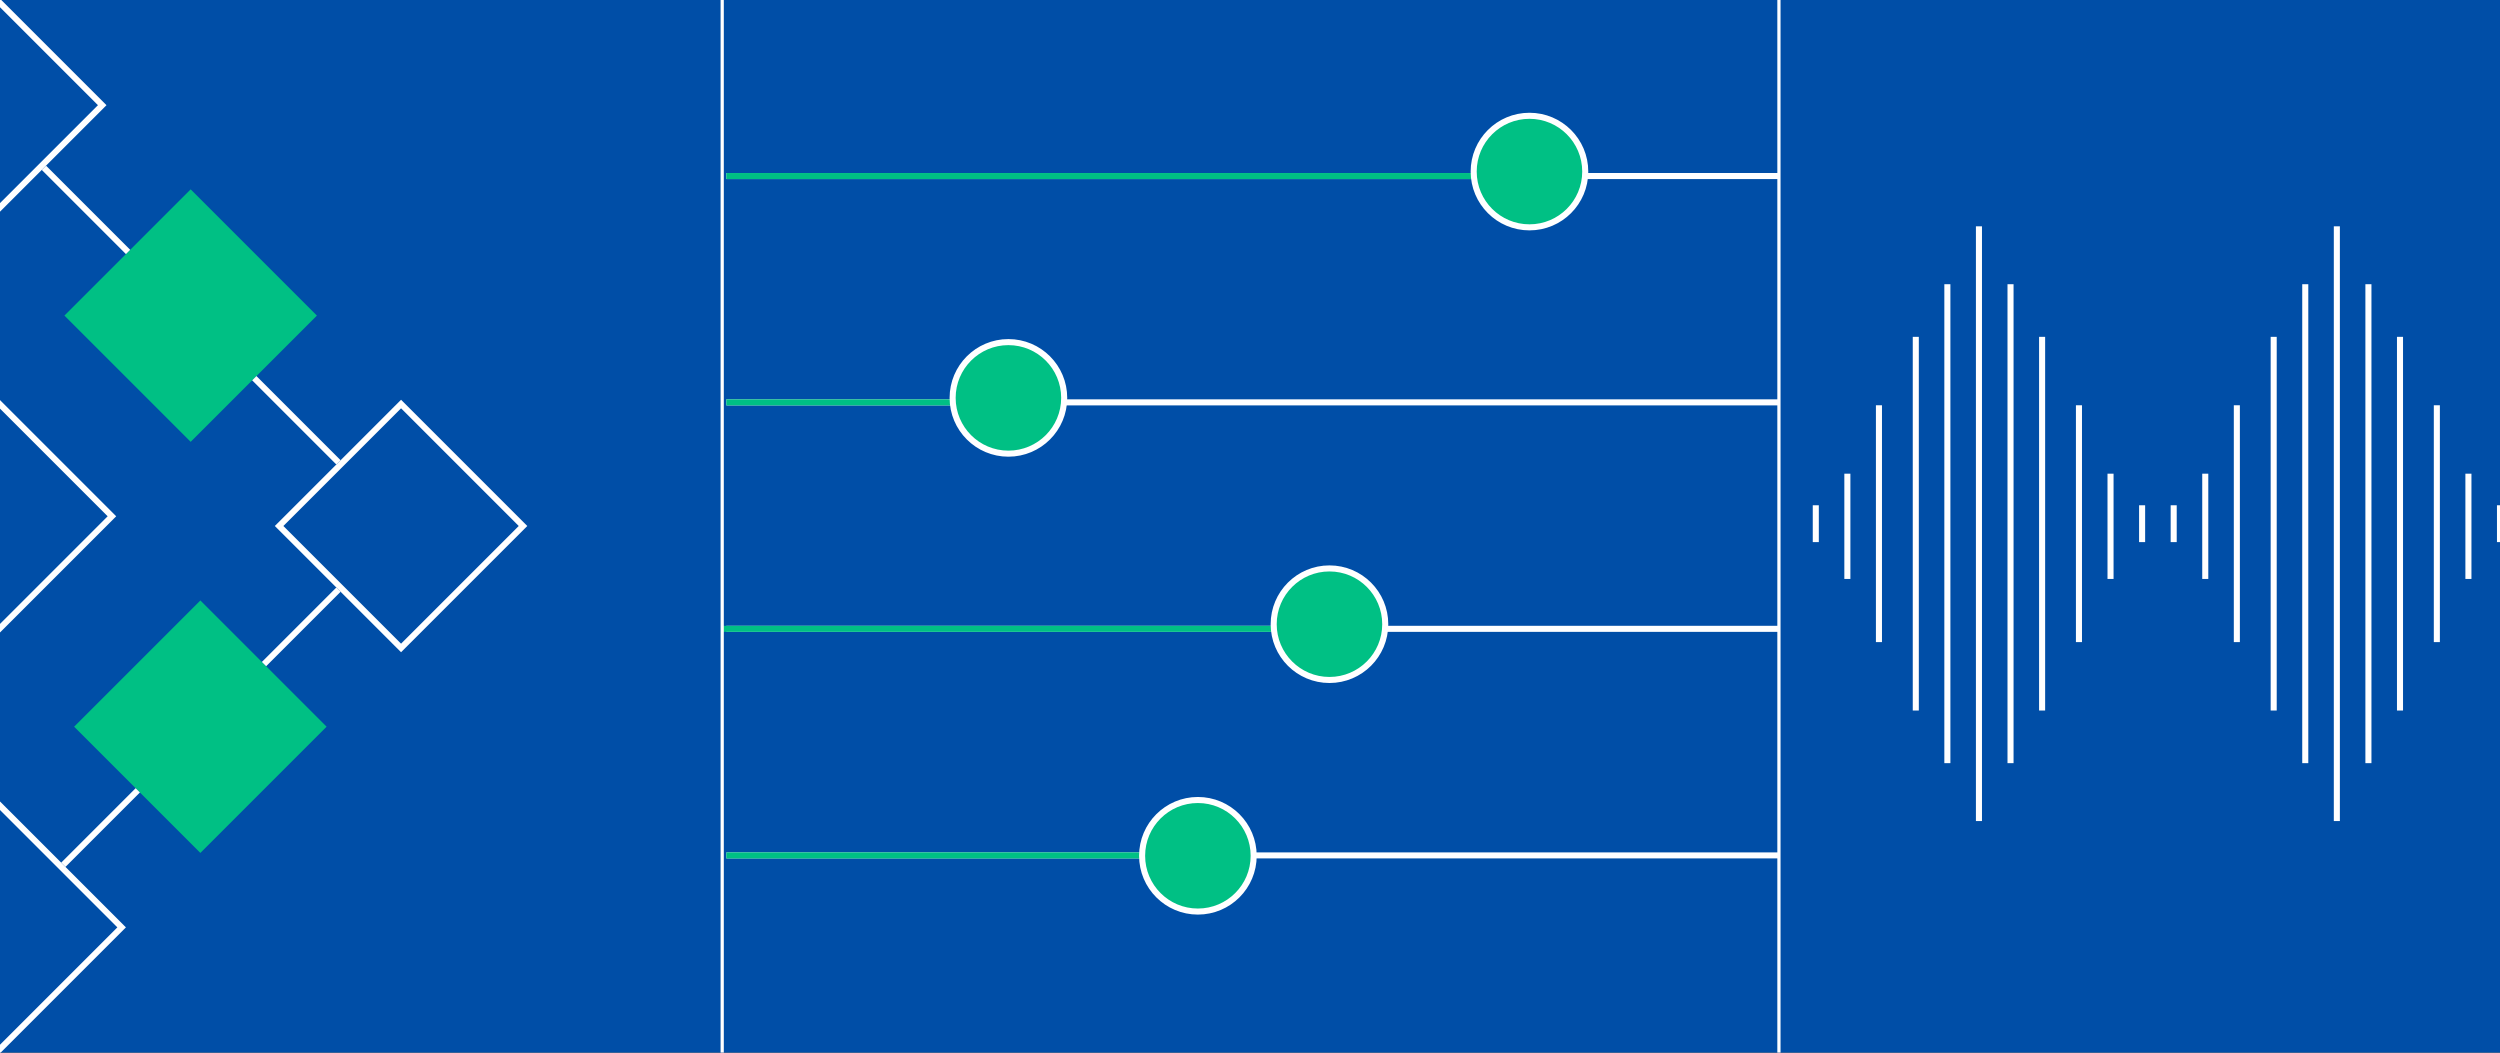
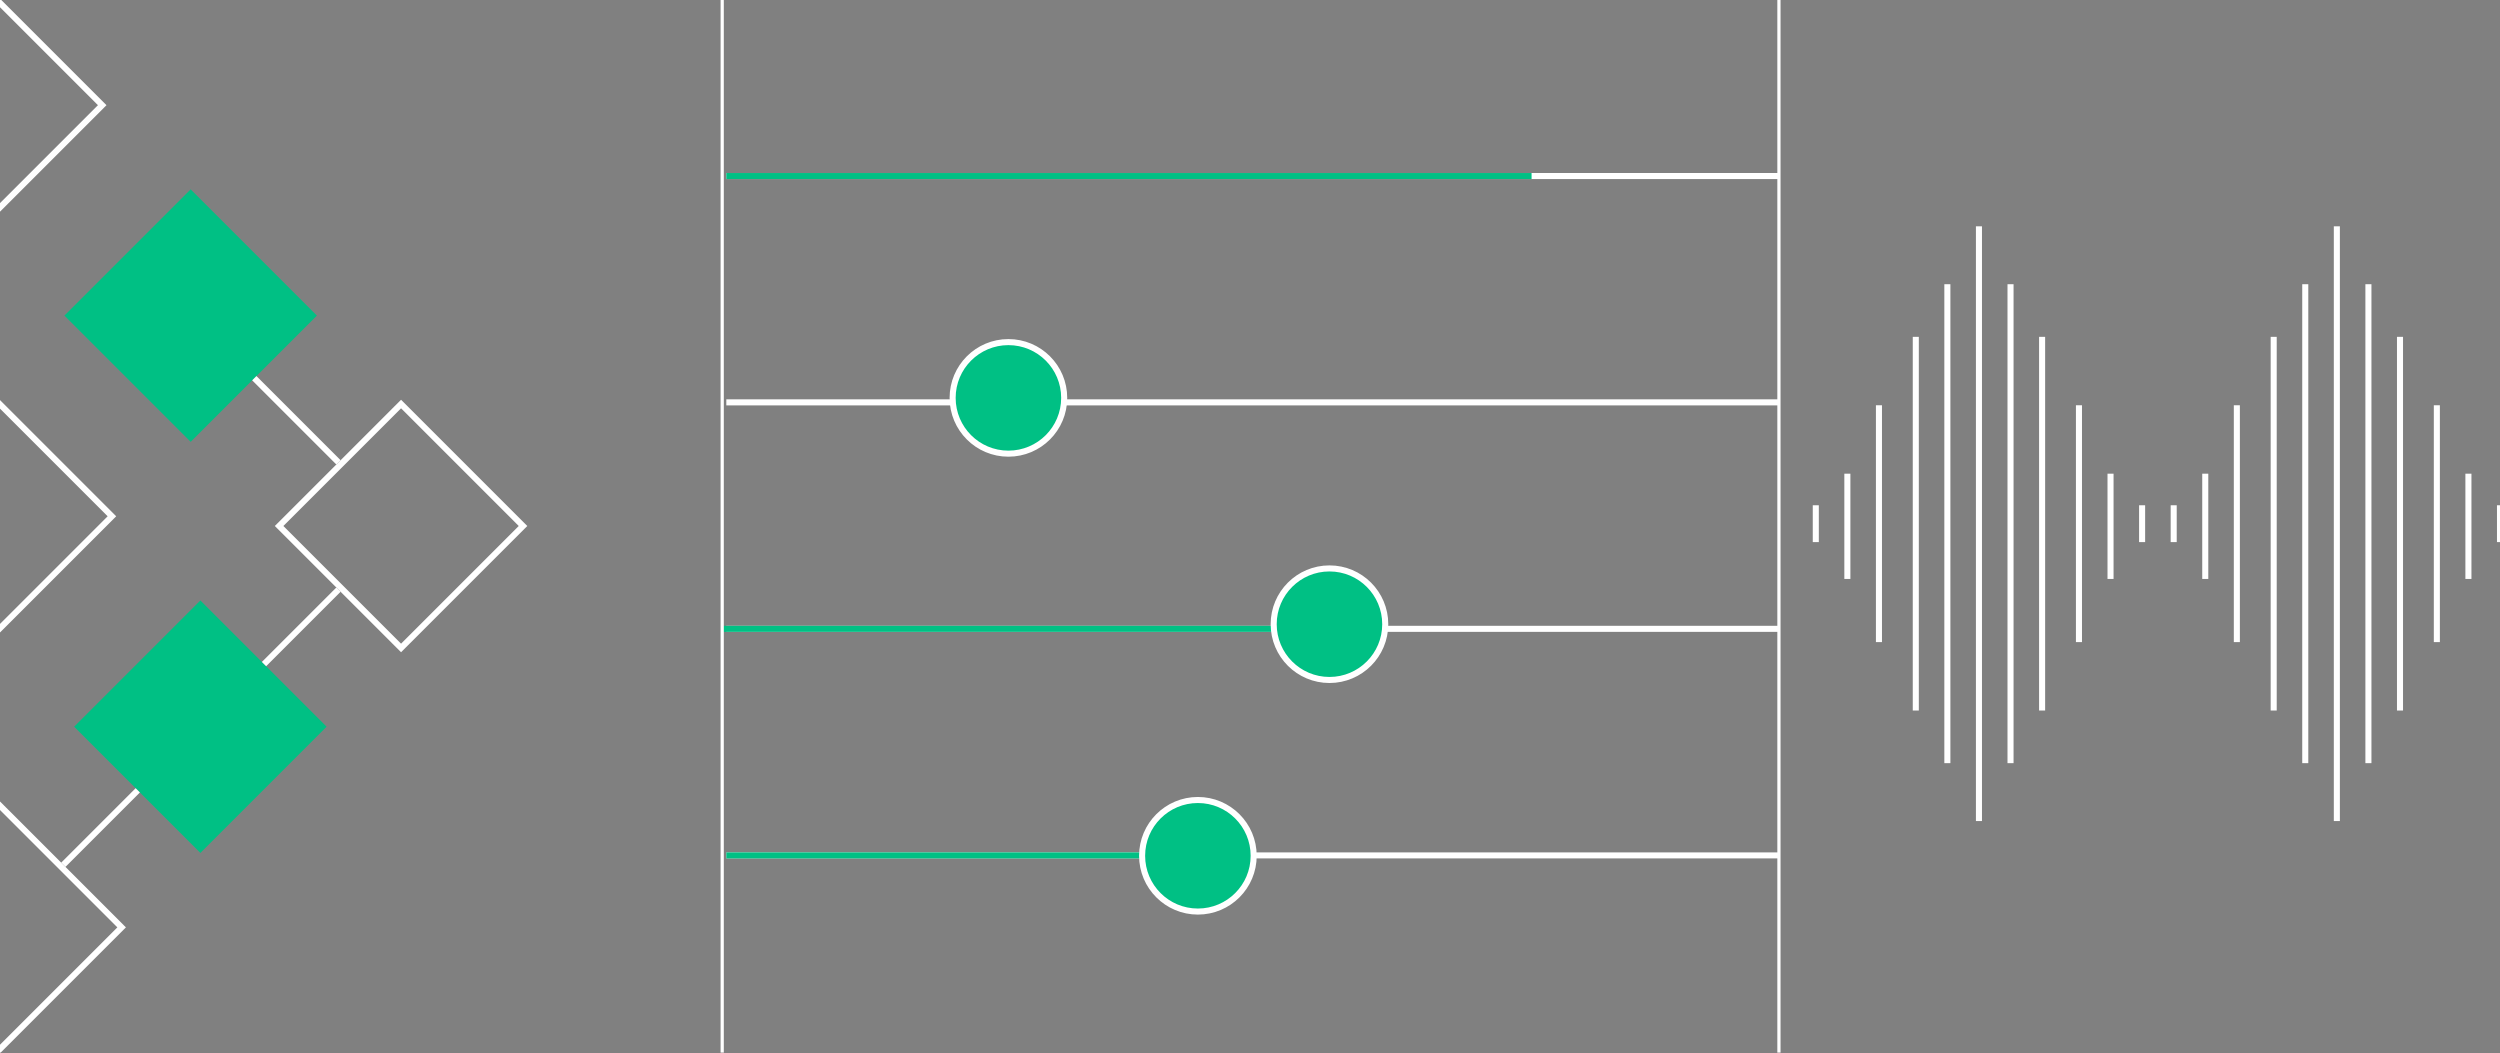
<svg xmlns="http://www.w3.org/2000/svg" width="1239" height="522" viewBox="0 0 1239 522" fill="none">
  <rect x="0" y="0" width="1239" height="522" fill="#808080" stroke="none" />
  <g clip-path="url(#clip0_503_232)">
-     <path d="M1239 0H0V521.684H1239V0Z" fill="#004EA7" />
    <path d="M1406.79 523.314H-164.657V-1.63H1406.79V523.314Z" stroke="#004EA7" stroke-width="1.25" />
    <g clip-path="url(#clip1_503_232)">
      <path d="M882.006 199.407L359.962 199.407" stroke="white" stroke-width="3" />
      <path d="M882.006 87.245L359.962 87.245" stroke="white" stroke-width="3" />
      <path d="M759.051 87.251L359.962 87.251" stroke="#00C084" stroke-width="3" />
-       <path d="M500.817 199.414H359.962" stroke="#00C084" stroke-width="3" />
      <path d="M882.006 311.661L359.962 311.661" stroke="white" stroke-width="3" />
      <path d="M644.645 311.654H357.719" stroke="#00C084" stroke-width="3" />
      <path d="M882.006 423.938L359.962 423.938" stroke="white" stroke-width="3" />
      <path d="M594.72 423.947H359.962" stroke="#00C084" stroke-width="3" />
      <path d="M499.769 224.837C484.501 224.837 472.124 212.46 472.124 197.192C472.124 181.924 484.501 169.547 499.769 169.547C515.037 169.547 527.414 181.924 527.414 197.192C527.414 212.46 515.037 224.837 499.769 224.837Z" fill="#00C084" stroke="white" stroke-width="3" />
-       <path d="M758.003 112.675C742.735 112.675 730.358 100.298 730.358 85.03C730.358 69.762 742.735 57.385 758.003 57.385C773.271 57.385 785.648 69.762 785.648 85.03C785.648 100.298 773.271 112.675 758.003 112.675Z" fill="#00C084" stroke="white" stroke-width="3" />
      <path d="M658.883 336.999C643.615 336.999 631.238 324.622 631.238 309.354C631.238 294.086 643.615 281.709 658.883 281.709C674.151 281.709 686.528 294.086 686.528 309.354C686.528 324.622 674.151 336.999 658.883 336.999Z" fill="#00C084" stroke="white" stroke-width="3" />
      <path d="M593.672 451.77C578.404 451.77 566.027 439.393 566.027 424.125C566.027 408.857 578.404 396.48 593.672 396.48C608.94 396.48 621.317 408.857 621.317 424.125C621.317 439.393 608.94 451.77 593.672 451.77Z" fill="#00C084" stroke="white" stroke-width="3" />
    </g>
    <path d="M357.922 521.684V0" stroke="white" stroke-width="1.598" />
    <path d="M881.644 521.684V0" stroke="white" stroke-width="1.598" />
    <g clip-path="url(#clip2_503_232)">
      <path d="M980.766 406.914L980.766 112.162" stroke="white" stroke-width="3" />
      <path d="M949.465 352.137L949.465 166.939" stroke="white" stroke-width="3" />
      <path d="M1012.07 352.137L1012.07 166.939" stroke="white" stroke-width="3" />
      <path d="M931.206 318.228L931.206 200.849" stroke="white" stroke-width="3" />
      <path d="M1030.33 318.228L1030.33 200.849" stroke="white" stroke-width="3" />
      <path d="M915.556 286.926L915.556 234.758" stroke="white" stroke-width="3" />
      <path d="M1045.98 286.926L1045.98 234.758" stroke="white" stroke-width="3" />
      <path d="M899.905 268.667L899.905 250.409" stroke="white" stroke-width="3" />
      <path d="M1061.63 268.667L1061.63 250.409" stroke="white" stroke-width="3" />
      <path d="M965.116 378.221L965.116 140.855" stroke="white" stroke-width="3" />
      <path d="M996.417 378.221L996.417 140.855" stroke="white" stroke-width="3" />
      <path d="M1158.14 406.914L1158.14 112.162" stroke="white" stroke-width="3" />
      <path d="M1126.84 352.137L1126.84 166.939" stroke="white" stroke-width="3" />
      <path d="M1189.44 352.137L1189.44 166.939" stroke="white" stroke-width="3" />
      <path d="M1108.58 318.228L1108.58 200.849" stroke="white" stroke-width="3" />
      <path d="M1207.7 318.228L1207.7 200.849" stroke="white" stroke-width="3" />
      <path d="M1092.93 286.926L1092.93 234.758" stroke="white" stroke-width="3" />
      <path d="M1223.35 286.926L1223.35 234.758" stroke="white" stroke-width="3" />
      <path d="M1077.28 268.667L1077.28 250.409" stroke="white" stroke-width="3" />
      <path d="M1239 268.667L1239 250.409" stroke="white" stroke-width="3" />
      <path d="M1142.49 378.221L1142.49 140.855" stroke="white" stroke-width="3" />
      <path d="M1173.79 378.221L1173.79 140.855" stroke="white" stroke-width="3" />
    </g>
    <rect x="-9.786" y="-8.312" width="85.481" height="85.481" transform="rotate(45 -9.786 -8.312)" stroke="white" stroke-width="3" />
    <rect x="94.49" y="93.842" width="88.481" height="88.481" transform="rotate(45 94.49 93.842)" fill="#00C084" />
    <rect x="198.765" y="200.238" width="85.481" height="85.481" transform="rotate(45 198.765 200.238)" stroke="white" stroke-width="3" />
    <rect x="99.302" y="297.58" width="88.481" height="88.481" transform="rotate(45 99.302 297.58)" fill="#00C084" />
    <rect x="-0.16" y="399.163" width="85.481" height="85.481" transform="rotate(45 -0.16 399.163)" stroke="white" stroke-width="3" />
    <rect x="-4.973" y="195.425" width="85.481" height="85.481" transform="rotate(45 -4.973 195.425)" stroke="white" stroke-width="3" />
    <line x1="126.031" y1="187.431" x2="167.741" y2="229.141" stroke="white" stroke-width="3" />
-     <line x1="21.756" y1="83.155" x2="63.466" y2="124.865" stroke="white" stroke-width="3" />
    <line x1="68.278" y1="391.686" x2="31.381" y2="428.583" stroke="white" stroke-width="3" />
    <line x1="167.741" y1="292.223" x2="130.844" y2="329.12" stroke="white" stroke-width="3" />
  </g>
  <defs>
    <clipPath id="clip0_503_232">
      <rect width="1239" height="521.684" fill="white" />
    </clipPath>
    <clipPath id="clip1_503_232">
      <rect width="524.293" height="521.684" fill="white" transform="translate(357.354)" />
    </clipPath>
    <clipPath id="clip2_503_232">
      <rect width="354.745" height="521.684" fill="white" transform="translate(884.255)" />
    </clipPath>
  </defs>
</svg>